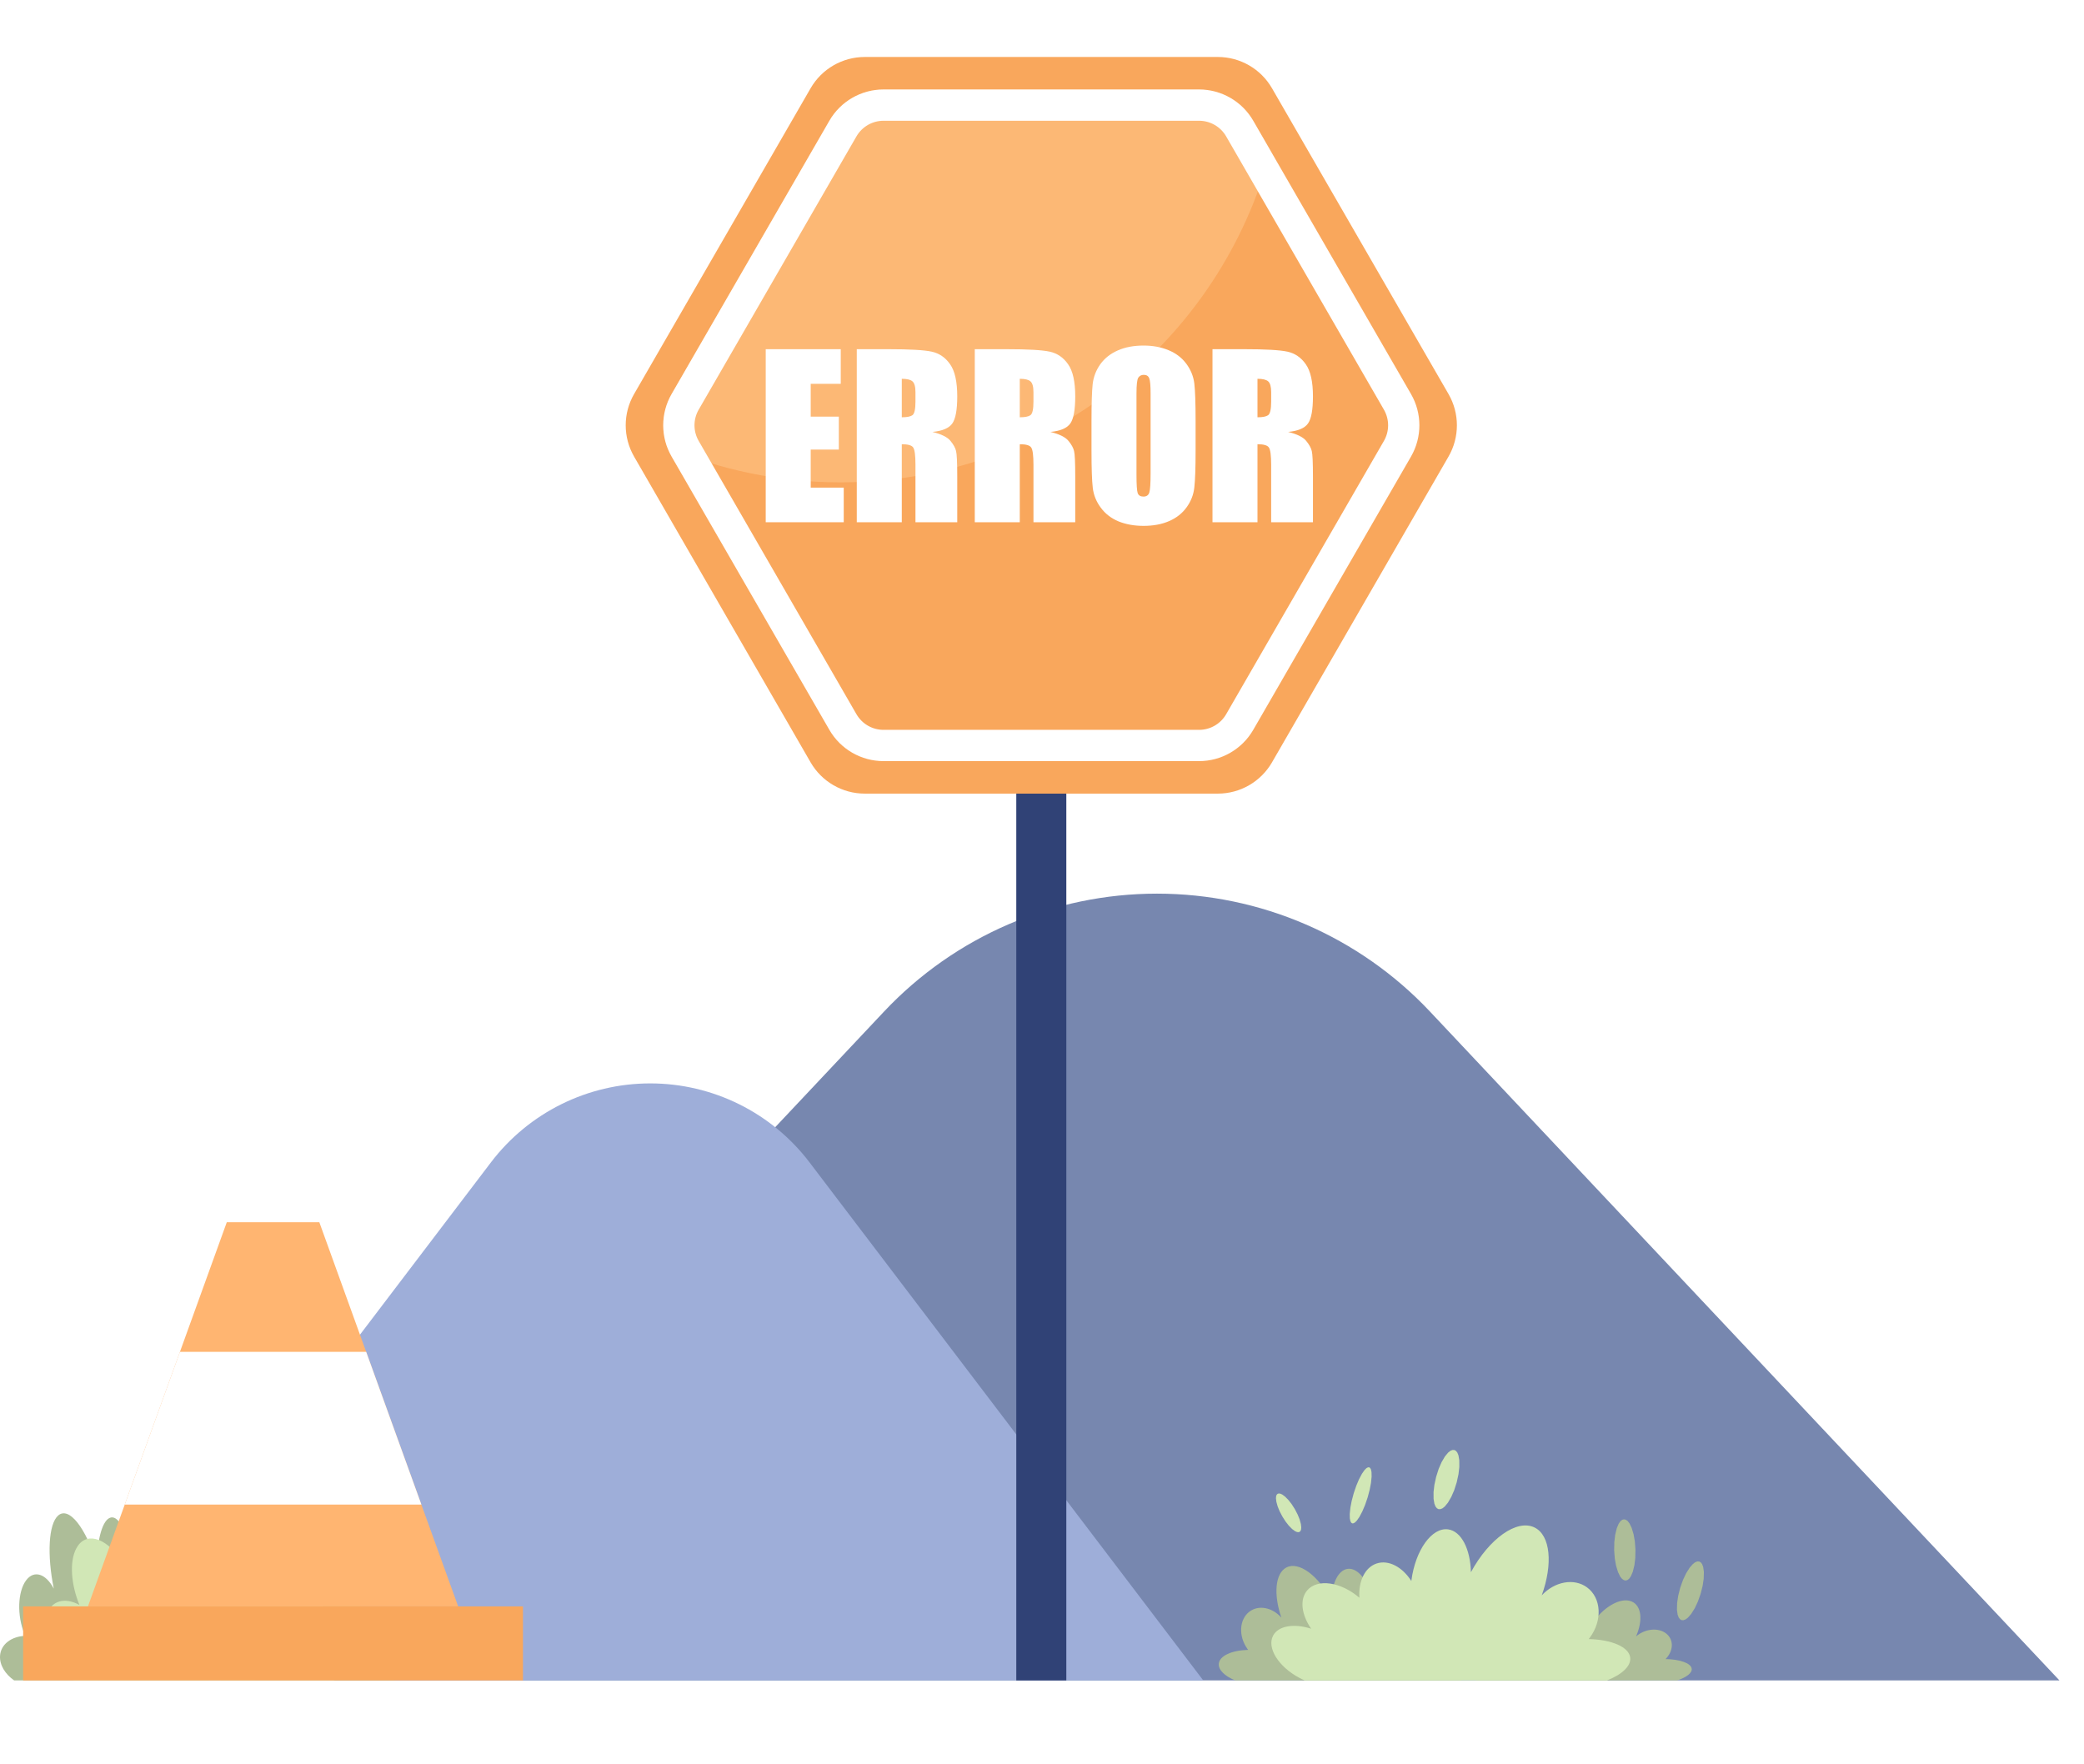
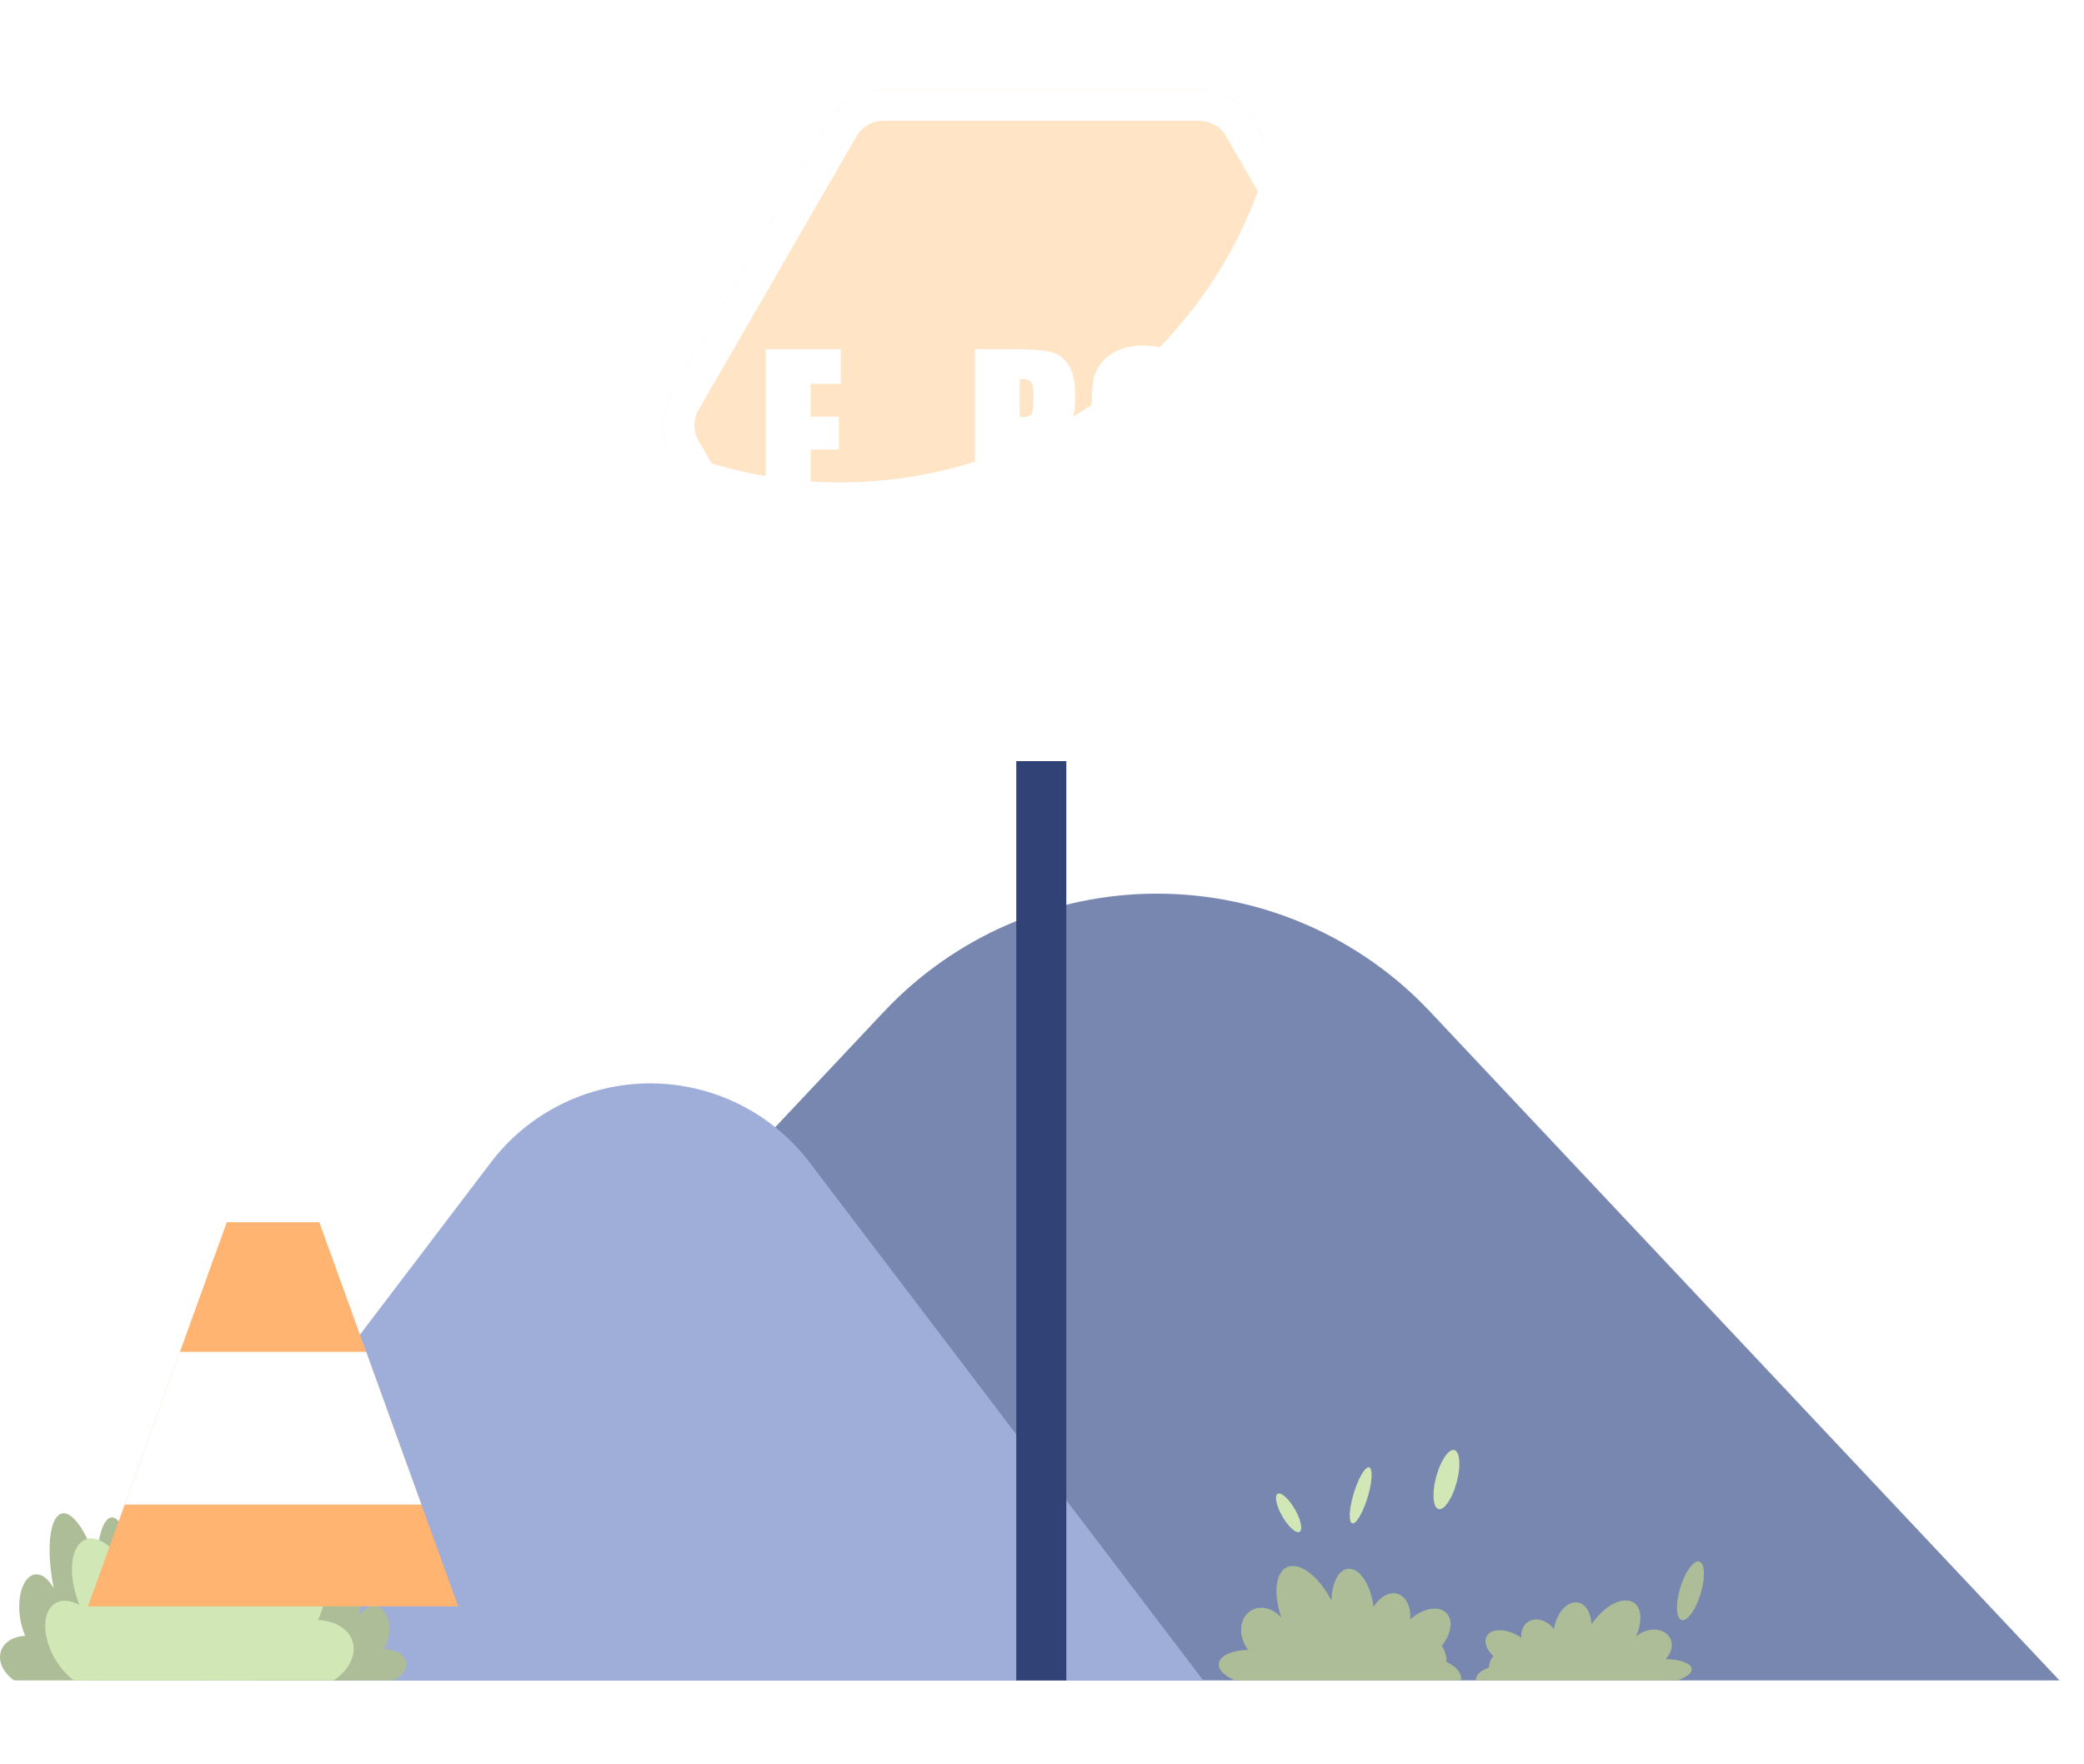
<svg xmlns="http://www.w3.org/2000/svg" height="1024" node-id="1" sillyvg="true" template-height="1024" template-width="1210" version="1.1" viewBox="0 0 1210 1024" width="1210">
  <defs node-id="79">
    <filter height="144.044" id="filter0_d_3490_9450" node-id="33" width="101.908" x="682.199" y="180.949">
      <feFlood color-interpolation-filters="sRGB" flood-color="#000000" flood-opacity="0" result="BackgroundImageFix" />
      <feColorMatrix color-interpolation-filters="sRGB" in="SourceAlpha" result="hardAlpha" type="matrix" values="0 0 0 0 0 0 0 0 0 0 0 0 0 0 0 0 0 0 127 0" />
      <feOffset color-interpolation-filters="sRGB" dx="0" dy="7.262" in="hardAlpha" result="result3" />
      <feGaussianBlur color-interpolation-filters="sRGB" in="result3" result="result4" stdDeviation="10.894 10.894" />
      <feComposite color-interpolation-filters="sRGB" in="result4" in2="hardAlpha" operator="out" result="result5" />
      <feColorMatrix color-interpolation-filters="sRGB" in="result5" result="result6" type="matrix" values="0 0 0 0 0.942 0 0 0 0 0.289 0 0 0 0 0.145 0 0 0 0.25 0" />
      <feBlend color-interpolation-filters="sRGB" in="result6" in2="BackgroundImageFix" mode="normal" result="effect1_dropShadow_3490_9450" />
      <feBlend color-interpolation-filters="sRGB" in="SourceGraphic" in2="effect1_dropShadow_3490_9450" mode="normal" result="shape" />
    </filter>
    <filter height="148.264" id="filter1_d_3490_9450" node-id="42" width="104.018" x="611.95" y="178.839">
      <feFlood color-interpolation-filters="sRGB" flood-color="#000000" flood-opacity="0" result="BackgroundImageFix" />
      <feColorMatrix color-interpolation-filters="sRGB" in="SourceAlpha" result="hardAlpha" type="matrix" values="0 0 0 0 0 0 0 0 0 0 0 0 0 0 0 0 0 0 127 0" />
      <feOffset color-interpolation-filters="sRGB" dx="0" dy="7.262" in="hardAlpha" result="result3" />
      <feGaussianBlur color-interpolation-filters="sRGB" in="result3" result="result4" stdDeviation="10.894 10.894" />
      <feComposite color-interpolation-filters="sRGB" in="result4" in2="hardAlpha" operator="out" result="result5" />
      <feColorMatrix color-interpolation-filters="sRGB" in="result5" result="result6" type="matrix" values="0 0 0 0 0.942 0 0 0 0 0.289 0 0 0 0 0.145 0 0 0 0.25 0" />
      <feBlend color-interpolation-filters="sRGB" in="result6" in2="BackgroundImageFix" mode="normal" result="effect1_dropShadow_3490_9450" />
      <feBlend color-interpolation-filters="sRGB" in="SourceGraphic" in2="effect1_dropShadow_3490_9450" mode="normal" result="shape" />
    </filter>
    <filter height="144.044" id="filter2_d_3490_9450" node-id="51" width="101.908" x="544.184" y="180.949">
      <feFlood color-interpolation-filters="sRGB" flood-color="#000000" flood-opacity="0" result="BackgroundImageFix" />
      <feColorMatrix color-interpolation-filters="sRGB" in="SourceAlpha" result="hardAlpha" type="matrix" values="0 0 0 0 0 0 0 0 0 0 0 0 0 0 0 0 0 0 127 0" />
      <feOffset color-interpolation-filters="sRGB" dx="0" dy="7.262" in="hardAlpha" result="result3" />
      <feGaussianBlur color-interpolation-filters="sRGB" in="result3" result="result4" stdDeviation="10.894 10.894" />
      <feComposite color-interpolation-filters="sRGB" in="result4" in2="hardAlpha" operator="out" result="result5" />
      <feColorMatrix color-interpolation-filters="sRGB" in="result5" result="result6" type="matrix" values="0 0 0 0 0.942 0 0 0 0 0.289 0 0 0 0 0.145 0 0 0 0.25 0" />
      <feBlend color-interpolation-filters="sRGB" in="result6" in2="BackgroundImageFix" mode="normal" result="effect1_dropShadow_3490_9450" />
      <feBlend color-interpolation-filters="sRGB" in="SourceGraphic" in2="effect1_dropShadow_3490_9450" mode="normal" result="shape" />
    </filter>
    <filter height="144.044" id="filter3_d_3490_9450" node-id="60" width="101.908" x="475.674" y="180.949">
      <feFlood color-interpolation-filters="sRGB" flood-color="#000000" flood-opacity="0" result="BackgroundImageFix" />
      <feColorMatrix color-interpolation-filters="sRGB" in="SourceAlpha" result="hardAlpha" type="matrix" values="0 0 0 0 0 0 0 0 0 0 0 0 0 0 0 0 0 0 127 0" />
      <feOffset color-interpolation-filters="sRGB" dx="0" dy="7.262" in="hardAlpha" result="result3" />
      <feGaussianBlur color-interpolation-filters="sRGB" in="result3" result="result4" stdDeviation="10.894 10.894" />
      <feComposite color-interpolation-filters="sRGB" in="result4" in2="hardAlpha" operator="out" result="result5" />
      <feColorMatrix color-interpolation-filters="sRGB" in="result5" result="result6" type="matrix" values="0 0 0 0 0.942 0 0 0 0 0.289 0 0 0 0 0.145 0 0 0 0.25 0" />
      <feBlend color-interpolation-filters="sRGB" in="result6" in2="BackgroundImageFix" mode="normal" result="effect1_dropShadow_3490_9450" />
      <feBlend color-interpolation-filters="sRGB" in="SourceGraphic" in2="effect1_dropShadow_3490_9450" mode="normal" result="shape" />
    </filter>
    <filter height="144.044" id="filter4_d_3490_9450" node-id="69" width="88.876" x="422.801" y="180.949">
      <feFlood color-interpolation-filters="sRGB" flood-color="#000000" flood-opacity="0" result="BackgroundImageFix" />
      <feColorMatrix color-interpolation-filters="sRGB" in="SourceAlpha" result="hardAlpha" type="matrix" values="0 0 0 0 0 0 0 0 0 0 0 0 0 0 0 0 0 0 127 0" />
      <feOffset color-interpolation-filters="sRGB" dx="0" dy="7.262" in="hardAlpha" result="result3" />
      <feGaussianBlur color-interpolation-filters="sRGB" in="result3" result="result4" stdDeviation="10.894 10.894" />
      <feComposite color-interpolation-filters="sRGB" in="result4" in2="hardAlpha" operator="out" result="result5" />
      <feColorMatrix color-interpolation-filters="sRGB" in="result5" result="result6" type="matrix" values="0 0 0 0 0.942 0 0 0 0 0.289 0 0 0 0 0.145 0 0 0 0.25 0" />
      <feBlend color-interpolation-filters="sRGB" in="result6" in2="BackgroundImageFix" mode="normal" result="effect1_dropShadow_3490_9450" />
      <feBlend color-interpolation-filters="sRGB" in="SourceGraphic" in2="effect1_dropShadow_3490_9450" mode="normal" result="shape" />
    </filter>
  </defs>
  <path d="M 513.27 587.31 C 554.40 543.61 611.75 518.83 671.77 518.83 L 671.77 518.83 C 731.79 518.83 789.14 543.61 830.28 587.31 L 1195.76 975.63 L 147.79 975.63 L 513.27 587.31 Z" fill="#7787af" fill-rule="nonzero" node-id="172" stroke="none" target-height="456.806" target-width="1047.97" target-x="147.79" target-y="518.825" />
  <path d="M 285.02 674.88 C 307.00 645.97 341.22 629.00 377.54 629.00 L 377.54 629.00 C 413.85 629.00 448.07 645.97 470.05 674.88 L 698.64 975.63 L 56.43 975.63 L 285.02 674.88 Z" fill="#9eaed9" fill-rule="nonzero" node-id="174" stroke="none" target-height="346.634" target-width="642.215" target-x="56.429" target-y="628.997" />
  <path d="M 120.94 975.63 L 8.23 975.63 C 3.00 971.98 -0.29 966.68 0.02 961.40 C 0.42 954.67 6.58 950.07 14.67 949.73 C 14.53 949.43 14.40 949.13 14.27 948.82 C 9.78 938.10 10.20 924.05 15.21 917.44 C 19.81 911.37 26.66 913.66 31.23 922.34 C 27.27 902.78 28.13 884.82 33.77 879.88 C 40.00 874.42 49.80 886.84 56.22 907.87 C 56.43 893.42 59.61 882.16 64.29 881.05 C 70.00 879.69 75.79 893.94 77.21 912.87 C 77.23 913.04 77.24 913.21 77.25 913.38 C 80.40 904.61 85.29 899.91 89.51 902.42 C 93.68 904.90 95.97 913.68 95.58 923.85 C 102.13 913.88 110.33 911.77 113.96 919.17 C 117.06 925.51 115.80 936.78 111.30 946.24 C 112.83 950.29 113.66 954.61 113.66 959.09 C 113.66 959.41 113.65 959.72 113.65 960.03 C 118.28 963.41 121.27 969.09 120.98 975.05 C 120.97 975.25 120.95 975.44 120.94 975.63 Z" fill="#adbd98" fill-rule="evenodd" node-id="176" stroke="none" target-height="101.212" target-width="121.564" target-x="-0.293" target-y="874.419" />
  <path d="M 128.41 975.63 L 228.71 975.63 C 233.36 973.08 236.29 969.37 236.01 965.68 C 235.65 960.97 230.18 957.75 222.98 957.51 C 223.10 957.30 223.21 957.09 223.33 956.87 C 227.33 949.38 226.95 939.55 222.49 934.92 C 218.40 930.68 212.30 932.28 208.23 938.35 C 211.76 924.67 210.99 912.10 205.98 908.65 C 200.44 904.83 191.71 913.52 186.00 928.23 C 185.81 918.12 182.99 910.25 178.82 909.47 C 173.74 908.52 168.59 918.49 167.32 931.73 C 167.30 931.85 167.29 931.96 167.28 932.08 C 164.48 925.95 160.13 922.66 156.37 924.42 C 152.67 926.16 150.62 932.29 150.97 939.41 C 145.14 932.43 137.84 930.96 134.62 936.13 C 131.85 940.57 132.98 948.45 136.98 955.07 C 135.62 957.90 134.88 960.92 134.88 964.06 C 134.88 964.28 134.88 964.50 134.89 964.72 C 130.77 967.08 128.11 971.06 128.37 975.23 C 128.38 975.36 128.39 975.50 128.41 975.63 Z" fill="#adbd98" fill-rule="evenodd" node-id="178" stroke="none" target-height="70.801" target-width="108.18" target-x="128.109" target-y="904.83" />
  <path d="M 42.90 975.63 L 193.73 975.63 C 201.12 970.68 205.78 963.51 205.34 956.37 C 204.77 947.25 196.07 941.03 184.62 940.56 C 184.81 940.16 185.00 939.75 185.19 939.33 C 191.54 924.82 190.94 905.80 183.85 896.85 C 177.35 888.63 167.65 891.73 161.19 903.49 C 166.80 877.01 165.58 852.68 157.61 846.00 C 148.80 838.61 134.93 855.42 125.84 883.89 C 125.55 864.33 121.06 849.09 114.44 847.58 C 106.36 845.75 98.17 865.03 96.15 890.66 C 96.14 890.89 96.12 891.12 96.10 891.35 C 91.65 879.48 84.73 873.11 78.76 876.52 C 72.87 879.88 69.63 891.75 70.17 905.53 C 60.91 892.02 49.31 889.17 44.18 899.19 C 40.25 906.89 41.27 919.94 46.11 931.79 C 37.61 927.16 29.75 929.21 27.12 937.64 C 23.89 948.00 29.79 964.05 40.29 973.50 C 41.16 974.28 42.03 974.99 42.90 975.63 Z" fill="#d1e7b6" fill-rule="evenodd" node-id="180" stroke="none" target-height="137.026" target-width="181.89" target-x="23.891" target-y="838.605" />
  <path d="M 131.67 709.61 L 185.41 709.61 L 266.02 932.64 L 51.06 932.64 L 131.67 709.61 Z" fill="#ffb571" fill-rule="nonzero" node-id="182" stroke="none" target-height="223.029" target-width="214.967" target-x="51.056" target-y="709.609" />
  <path d="M 72.42 873.52 L 104.47 784.85 L 212.61 784.85 L 244.66 873.52 L 72.42 873.52 Z" fill="#ffffff" fill-rule="evenodd" node-id="184" stroke="none" target-height="88.674" target-width="172.233" target-x="72.424" target-y="784.848" />
-   <path d="M 13.44 932.64 L 303.64 932.64 L 303.64 975.63 L 13.44 975.63 L 13.44 932.64 Z" fill="#f9a75c" fill-rule="nonzero" node-id="186" stroke="none" target-height="42.993" target-width="290.206" target-x="13.436" target-y="932.638" />
  <path d="M 590.07 435.75 L 619.12 435.75 L 619.12 975.63 L 590.07 975.63 Z" fill="#304276" fill-rule="nonzero" node-id="188" stroke="none" target-height="539.887" target-width="29.05" target-x="590.071" target-y="435.745" />
-   <path d="M 841.03 228.77 C 847.52 240.00 847.52 253.84 841.03 265.08 L 738.54 442.61 C 732.05 453.84 720.07 460.76 707.09 460.76 L 502.10 460.76 C 489.13 460.76 477.14 453.84 470.65 442.61 L 368.16 265.08 C 361.67 253.84 361.67 240.00 368.16 228.77 L 470.65 51.24 C 477.14 40.00 489.13 33.08 502.10 33.08 L 707.09 33.08 C 720.07 33.08 732.05 40.00 738.54 51.24 L 841.03 228.77 Z" fill="#f9a75c" fill-rule="nonzero" node-id="190" stroke="none" target-height="427.682" target-width="485.853" target-x="361.669" target-y="33.081" />
  <path d="M 387.42 259.76 C 383.61 249.67 384.45 238.28 389.94 228.77 L 481.55 70.11 C 488.03 58.87 500.02 51.95 512.99 51.95 L 696.20 51.95 C 709.17 51.95 721.16 58.87 727.65 70.11 L 737.75 87.61 C 708.65 198.36 607.84 280.05 487.95 280.05 C 452.29 280.05 418.32 272.83 387.42 259.76 Z" fill="#ffcb8e" fill-opacity="0.5" fill-rule="evenodd" node-id="192" stroke="none" target-height="228.104" target-width="354.141" target-x="383.609" target-y="51.95" />
  <path d="M 711.92 414.66 L 803.52 256.00 C 806.77 250.38 806.77 243.46 803.52 237.84 L 711.92 79.18 C 708.68 73.57 702.68 70.11 696.20 70.11 L 512.99 70.11 C 506.51 70.11 500.51 73.57 497.27 79.18 L 405.67 237.84 C 402.42 243.46 402.42 250.38 405.67 256.00 L 497.27 414.66 C 500.51 420.28 506.51 423.74 512.99 423.74 L 696.20 423.74 C 702.68 423.74 708.68 420.28 711.92 414.66 Z M 819.25 265.08 C 825.74 253.84 825.74 240.00 819.25 228.77 L 727.65 70.11 C 721.16 58.87 709.17 51.95 696.20 51.95 L 512.99 51.95 C 500.02 51.95 488.03 58.87 481.55 70.11 L 389.94 228.77 C 383.46 240.00 383.46 253.84 389.94 265.08 L 481.55 423.74 C 488.03 434.97 500.02 441.89 512.99 441.89 L 696.20 441.89 C 709.17 441.89 721.16 434.97 727.65 423.74 L 819.25 265.08 Z" fill="#ffffff" fill-rule="evenodd" node-id="194" stroke="none" target-height="389.945" target-width="442.278" target-x="383.457" target-y="51.949" />
  <g node-id="251">
    <path d="M 703.99 195.47 L 722.48 195.47 C 734.81 195.47 743.14 195.95 747.49 196.90 C 751.87 197.85 755.43 200.29 758.16 204.22 C 760.93 208.11 762.32 214.34 762.32 222.90 C 762.32 230.72 761.35 235.98 759.40 238.66 C 757.46 241.35 753.63 242.97 747.92 243.50 C 753.09 244.79 756.57 246.50 758.35 248.66 C 760.13 250.81 761.22 252.79 761.64 254.61 C 762.09 256.39 762.32 261.34 762.32 269.44 L 762.32 295.94 L 738.05 295.94 L 738.05 262.56 C 738.05 257.18 737.62 253.85 736.75 252.57 C 735.92 251.28 733.71 250.64 730.11 250.64 L 730.11 295.94 L 703.99 295.94 L 703.99 195.47 Z M 730.11 212.66 L 730.11 235.00 C 733.05 235.00 735.10 234.61 736.25 233.82 C 737.46 233.00 738.05 230.37 738.05 225.94 L 738.05 220.42 C 738.05 217.24 737.48 215.15 736.32 214.15 C 735.20 213.16 733.13 212.66 730.11 212.66 Z" fill="#ffffff" fill-rule="nonzero" filter="url(#filter0_d_3490_9450)" group-id="1" node-id="198" stroke="none" target-height="100.47" target-width="58.333" target-x="703.986" target-y="195.473" />
  </g>
  <g node-id="252">
    <path d="M 694.18 254.30 C 694.18 264.40 693.93 271.56 693.44 275.77 C 692.98 279.95 691.49 283.78 688.97 287.25 C 686.49 290.73 683.11 293.40 678.85 295.26 C 674.59 297.12 669.63 298.05 663.96 298.05 C 658.58 298.05 653.74 297.18 649.44 295.45 C 645.18 293.67 641.74 291.02 639.14 287.50 C 636.53 283.99 634.98 280.16 634.48 276.02 C 633.99 271.89 633.74 264.65 633.74 254.30 L 633.74 237.11 C 633.74 227.02 633.97 219.88 634.42 215.70 C 634.92 211.48 636.41 207.64 638.89 204.16 C 641.41 200.69 644.80 198.02 649.07 196.16 C 653.33 194.29 658.29 193.36 663.96 193.36 C 669.34 193.36 674.16 194.25 678.42 196.03 C 682.72 197.77 686.17 200.40 688.78 203.91 C 691.39 207.43 692.94 211.26 693.44 215.39 C 693.93 219.53 694.18 226.77 694.18 237.11 L 694.18 254.30 Z M 668.05 221.29 C 668.05 216.61 667.79 213.63 667.25 212.35 C 666.75 211.03 665.70 210.37 664.08 210.37 C 662.72 210.37 661.66 210.91 660.92 211.98 C 660.22 213.01 659.86 216.12 659.86 221.29 L 659.86 268.20 C 659.86 274.04 660.09 277.64 660.55 279.00 C 661.04 280.37 662.16 281.05 663.90 281.05 C 665.68 281.05 666.81 280.26 667.31 278.69 C 667.81 277.12 668.05 273.38 668.05 267.46 L 668.05 221.29 Z" fill="#ffffff" fill-rule="nonzero" filter="url(#filter1_d_3490_9450)" group-id="2" node-id="203" stroke="none" target-height="104.689" target-width="60.444" target-x="633.737" target-y="193.364" />
  </g>
  <g node-id="253">
    <path d="M 565.97 195.47 L 584.47 195.47 C 596.79 195.47 605.13 195.95 609.47 196.90 C 613.86 197.85 617.42 200.29 620.15 204.22 C 622.92 208.11 624.30 214.34 624.30 222.90 C 624.30 230.72 623.33 235.98 621.39 238.66 C 619.44 241.35 615.62 242.97 609.91 243.50 C 615.08 244.79 618.55 246.50 620.33 248.66 C 622.11 250.81 623.21 252.79 623.62 254.61 C 624.08 256.39 624.30 261.34 624.30 269.44 L 624.30 295.94 L 600.04 295.94 L 600.04 262.56 C 600.04 257.18 599.61 253.85 598.74 252.57 C 597.91 251.28 595.70 250.64 592.10 250.64 L 592.10 295.94 L 565.97 295.94 L 565.97 195.47 Z M 592.10 212.66 L 592.10 235.00 C 595.03 235.00 597.08 234.61 598.24 233.82 C 599.44 233.00 600.04 230.37 600.04 225.94 L 600.04 220.42 C 600.04 217.24 599.46 215.15 598.30 214.15 C 597.19 213.16 595.12 212.66 592.10 212.66 Z" fill="#ffffff" fill-rule="nonzero" filter="url(#filter2_d_3490_9450)" group-id="3" node-id="208" stroke="none" target-height="100.47" target-width="58.333" target-x="565.972" target-y="195.473" />
  </g>
  <g node-id="254">
-     <path d="M 497.46 195.47 L 515.95 195.47 C 528.28 195.47 536.62 195.95 540.96 196.90 C 545.35 197.85 548.91 200.29 551.64 204.22 C 554.41 208.11 555.79 214.34 555.79 222.90 C 555.79 230.72 554.82 235.98 552.88 238.66 C 550.93 241.35 547.11 242.97 541.40 243.50 C 546.57 244.79 550.04 246.50 551.82 248.66 C 553.60 250.81 554.70 252.79 555.11 254.61 C 555.57 256.39 555.79 261.34 555.79 269.44 L 555.79 295.94 L 531.53 295.94 L 531.53 262.56 C 531.53 257.18 531.10 253.85 530.23 252.57 C 529.40 251.28 527.19 250.64 523.59 250.64 L 523.59 295.94 L 497.46 295.94 L 497.46 195.47 Z M 523.59 212.66 L 523.59 235.00 C 526.52 235.00 528.57 234.61 529.73 233.82 C 530.93 233.00 531.53 230.37 531.53 225.94 L 531.53 220.42 C 531.53 217.24 530.95 215.15 529.79 214.15 C 528.67 213.16 526.61 212.66 523.59 212.66 Z" fill="#ffffff" fill-rule="nonzero" filter="url(#filter3_d_3490_9450)" group-id="4" node-id="213" stroke="none" target-height="100.47" target-width="58.333" target-x="497.461" target-y="195.473" />
-   </g>
+     </g>
  <g node-id="255">
    <path d="M 444.59 195.47 L 488.15 195.47 L 488.15 215.58 L 470.71 215.58 L 470.71 234.63 L 487.04 234.63 L 487.04 253.75 L 470.71 253.75 L 470.71 275.84 L 489.89 275.84 L 489.89 295.94 L 444.59 295.94 L 444.59 195.47 Z" fill="#ffffff" fill-rule="nonzero" filter="url(#filter4_d_3490_9450)" group-id="5" node-id="218" stroke="none" target-height="100.47" target-width="45.302" target-x="444.588" target-y="195.473" />
  </g>
  <path d="M 725.33 935.77 C 730.67 931.62 738.65 933.18 743.97 939.13 C 739.35 925.73 740.36 913.43 746.92 910.04 C 754.17 906.30 765.57 914.81 773.04 929.22 C 773.28 919.32 776.98 911.61 782.43 910.85 C 789.07 909.92 795.80 919.67 797.47 932.64 C 797.48 932.76 797.50 932.87 797.51 932.99 C 801.17 926.99 806.86 923.76 811.78 925.49 C 816.62 927.19 819.29 933.20 818.84 940.16 C 826.46 933.33 836.00 931.89 840.22 936.96 C 843.83 941.30 842.36 949.02 837.12 955.50 C 838.91 958.27 839.87 961.23 839.87 964.30 C 839.87 964.52 839.86 964.73 839.85 964.95 C 845.25 967.26 848.73 971.15 848.38 975.23 C 848.37 975.37 848.36 975.50 848.34 975.63 L 717.20 975.63 C 711.12 973.13 707.29 969.50 707.66 965.89 C 708.12 961.27 715.28 958.12 724.70 957.89 C 724.54 957.68 724.38 957.48 724.23 957.26 C 719.01 949.92 719.50 940.30 725.33 935.77 Z" fill="#adbd98" fill-rule="evenodd" node-id="221" stroke="none" target-height="69.326" target-width="141.434" target-x="707.291" target-y="906.305" />
  <path d="M 966.49 947.75 C 961.73 944.84 954.63 945.94 949.90 950.10 C 954.01 940.73 953.12 932.12 947.28 929.75 C 940.83 927.13 930.68 933.09 924.03 943.16 C 923.82 936.24 920.53 930.85 915.68 930.31 C 909.77 929.66 903.77 936.49 902.29 945.56 C 902.28 945.64 902.27 945.72 902.26 945.80 C 899.00 941.60 893.93 939.35 889.56 940.55 C 885.25 941.74 882.88 945.95 883.28 950.82 C 876.50 946.04 868.00 945.03 864.25 948.58 C 861.04 951.62 862.34 957.02 867.00 961.55 C 865.42 963.49 864.56 965.56 864.56 967.71 C 864.56 967.86 864.57 968.01 864.58 968.16 C 859.77 969.77 856.68 972.50 856.99 975.35 C 857.00 975.45 857.01 975.54 857.02 975.63 L 973.73 975.63 C 979.13 973.88 982.54 971.34 982.22 968.81 C 981.80 965.59 975.43 963.38 967.06 963.22 C 967.20 963.08 967.33 962.93 967.47 962.78 C 972.12 957.65 971.68 950.92 966.49 947.75 Z" fill="#adbd98" fill-rule="evenodd" node-id="223" stroke="none" target-height="48.496" target-width="125.864" target-x="856.68" target-y="927.135" />
-   <path d="M 921.53 921.66 C 913.97 916.04 902.69 918.16 895.17 926.21 C 901.70 908.08 900.27 891.42 891.00 886.84 C 880.75 881.77 864.61 893.29 854.04 912.79 C 853.71 899.39 848.48 888.95 840.77 887.92 C 831.38 886.66 821.85 899.88 819.50 917.43 C 819.48 917.59 819.46 917.74 819.44 917.90 C 814.26 909.77 806.21 905.41 799.26 907.74 C 792.41 910.04 788.64 918.18 789.28 927.62 C 778.50 918.36 765.00 916.41 759.04 923.27 C 754.46 928.54 755.65 937.49 761.28 945.60 C 751.39 942.43 742.24 943.84 739.18 949.61 C 735.43 956.70 742.29 967.70 754.51 974.17 C 755.51 974.71 756.53 975.19 757.54 975.63 L 933.03 975.63 C 941.63 972.24 947.05 967.33 946.53 962.44 C 945.87 956.19 935.75 951.93 922.43 951.61 C 922.65 951.33 922.87 951.05 923.08 950.76 C 930.48 940.83 929.78 927.80 921.53 921.66 Z" fill="#d1e7b6" fill-rule="evenodd" node-id="225" stroke="none" target-height="93.856" target-width="211.621" target-x="735.427" target-y="881.775" />
  <path d="M 751.83 876.21 L 753.43 879.30 L 754.56 882.07 L 755.30 884.77 L 755.53 886.79 L 755.42 888.05 L 755.08 888.86 L 754.56 889.37 L 753.87 889.56 L 753.00 889.45 L 751.85 888.92 L 750.21 887.71 L 748.25 885.71 L 746.41 883.35 L 744.54 880.42 L 742.94 877.34 L 741.81 874.56 L 741.07 871.87 L 740.84 869.84 L 740.95 868.59 L 741.29 867.77 L 741.81 867.27 L 742.50 867.08 L 743.37 867.19 L 744.52 867.71 L 746.16 868.93 L 748.12 870.92 L 749.96 873.28 L 751.83 876.21 Z" fill="#d1e7b6" fill-rule="nonzero" group-id="6" node-id="229" stroke="none" target-height="22.483" target-width="14.7" target-x="740.835" target-y="867.075" />
  <path d="M 794.07 869.38 L 792.57 873.77 L 791.02 877.42 L 789.30 880.68 L 787.81 882.82 L 786.67 883.95 L 785.80 884.41 L 785.10 884.42 L 784.53 884.02 L 784.06 883.16 L 783.74 881.58 L 783.68 878.98 L 784.06 875.31 L 784.81 871.41 L 786.00 866.93 L 787.50 862.54 L 789.04 858.89 L 790.77 855.63 L 792.26 853.49 L 793.40 852.36 L 794.27 851.91 L 794.97 851.89 L 795.54 852.29 L 796.01 853.15 L 796.33 854.73 L 796.38 857.33 L 796.01 861.00 L 795.26 864.90 L 794.07 869.38 Z" fill="#d1e7b6" fill-rule="nonzero" group-id="7" node-id="234" stroke="none" target-height="32.531" target-width="12.699" target-x="783.684" target-y="851.891" />
  <path d="M 845.79 860.61 L 844.32 865.22 L 842.65 869.05 L 840.69 872.42 L 838.86 874.64 L 837.47 875.74 L 836.28 876.19 L 835.22 876.17 L 834.29 875.66 L 833.49 874.67 L 832.83 873.02 L 832.36 870.19 L 832.34 866.29 L 832.82 862.14 L 833.85 857.41 L 835.32 852.79 L 836.98 848.96 L 838.95 845.59 L 840.78 843.38 L 842.17 842.28 L 843.36 841.82 L 844.42 841.84 L 845.35 842.36 L 846.15 843.34 L 846.81 844.99 L 847.28 847.83 L 847.30 851.73 L 846.82 855.88 L 845.79 860.61 Z" fill="#d1e7b6" fill-rule="nonzero" group-id="8" node-id="239" stroke="none" target-height="34.373" target-width="14.956" target-x="832.342" target-y="841.821" />
-   <path d="M 949.57 899.69 L 949.47 904.53 L 948.97 908.67 L 948.05 912.46 L 946.93 915.11 L 945.91 916.56 L 944.90 917.34 L 943.88 917.62 L 942.84 917.39 L 941.79 916.67 L 940.69 915.28 L 939.43 912.70 L 938.30 908.97 L 937.57 904.85 L 937.21 900.02 L 937.31 895.18 L 937.81 891.04 L 938.73 887.25 L 939.85 884.60 L 940.87 883.15 L 941.88 882.37 L 942.90 882.09 L 943.94 882.32 L 944.99 883.04 L 946.09 884.43 L 947.35 887.01 L 948.48 890.74 L 949.21 894.86 L 949.57 899.69 Z" fill="#adbd98" fill-rule="nonzero" group-id="9" node-id="244" stroke="none" target-height="35.528" target-width="12.36" target-x="937.21" target-y="882.091" />
  <path d="M 987.39 925.39 L 985.77 929.95 L 983.99 933.73 L 981.91 937.03 L 980.02 939.19 L 978.59 940.24 L 977.39 940.66 L 976.33 940.61 L 975.41 940.06 L 974.65 939.05 L 974.04 937.38 L 973.66 934.53 L 973.77 930.63 L 974.38 926.50 L 975.56 921.81 L 977.19 917.24 L 978.97 913.47 L 981.04 910.16 L 982.94 908.01 L 984.37 906.95 L 985.57 906.53 L 986.63 906.59 L 987.54 907.13 L 988.31 908.15 L 988.91 909.82 L 989.30 912.66 L 989.19 916.56 L 988.58 920.69 L 987.39 925.39 Z" fill="#adbd98" fill-rule="nonzero" group-id="10" node-id="249" stroke="none" target-height="34.127" target-width="15.638" target-x="973.659" target-y="906.535" />
</svg>